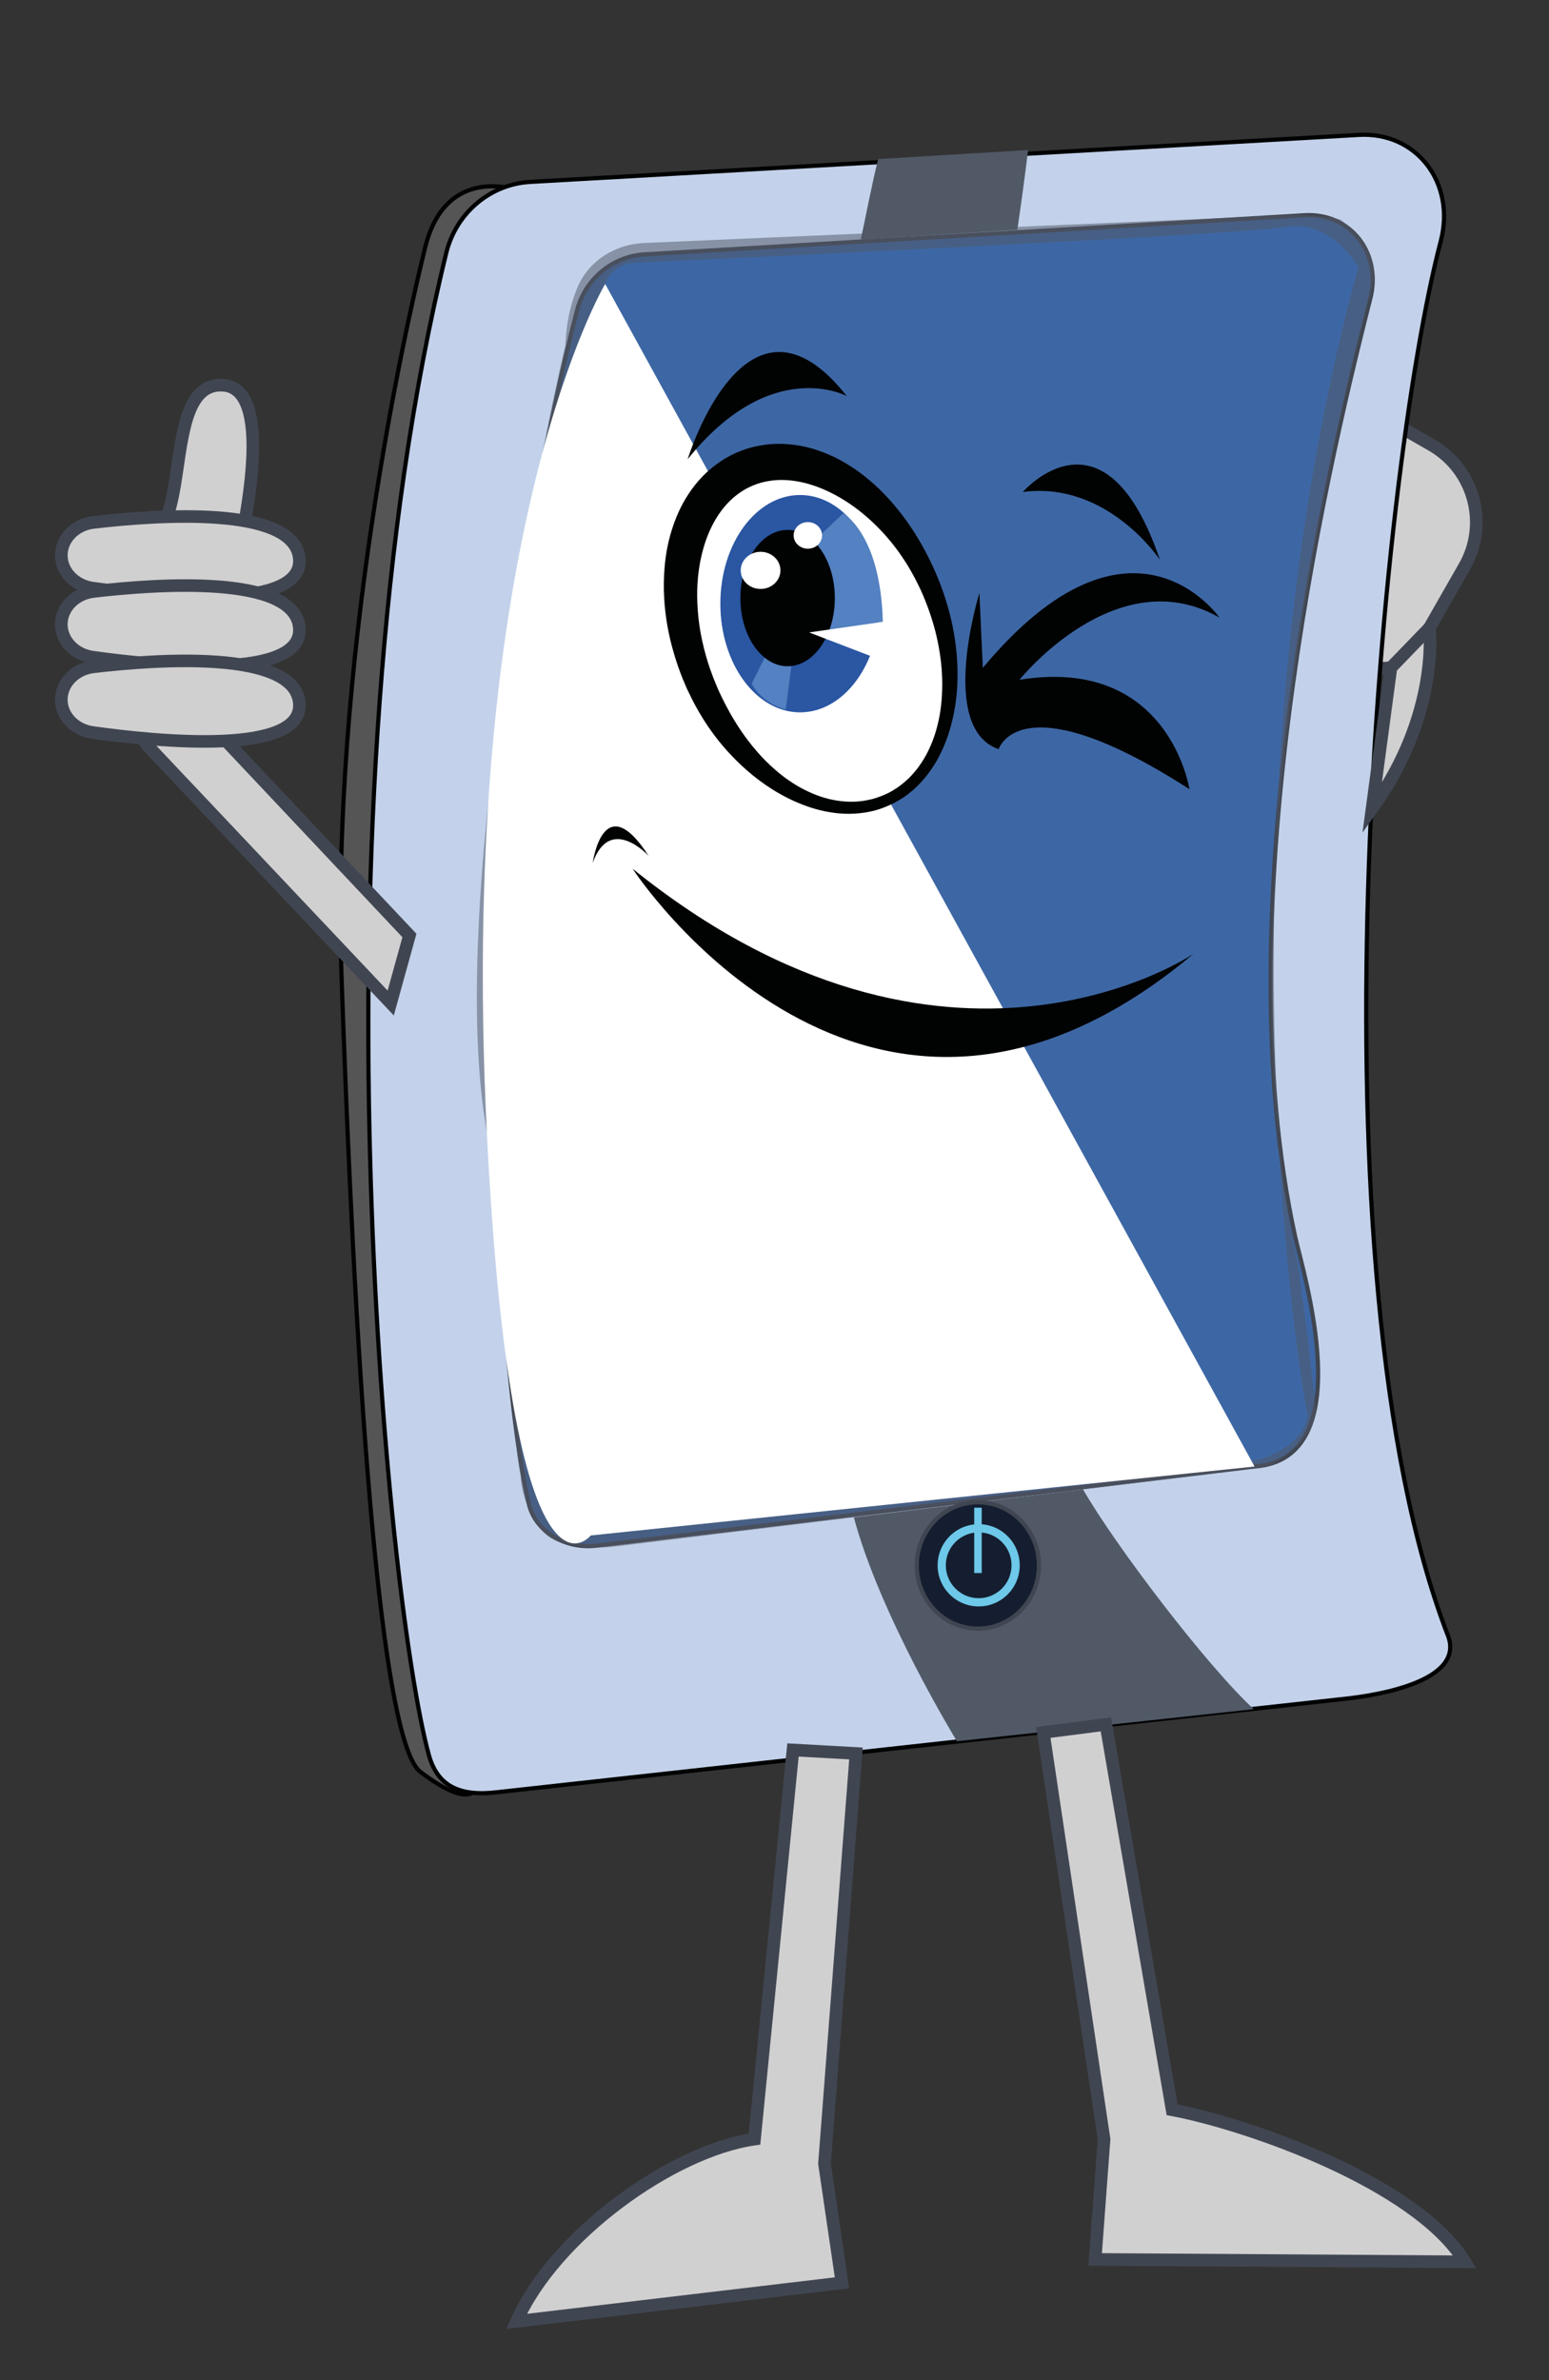
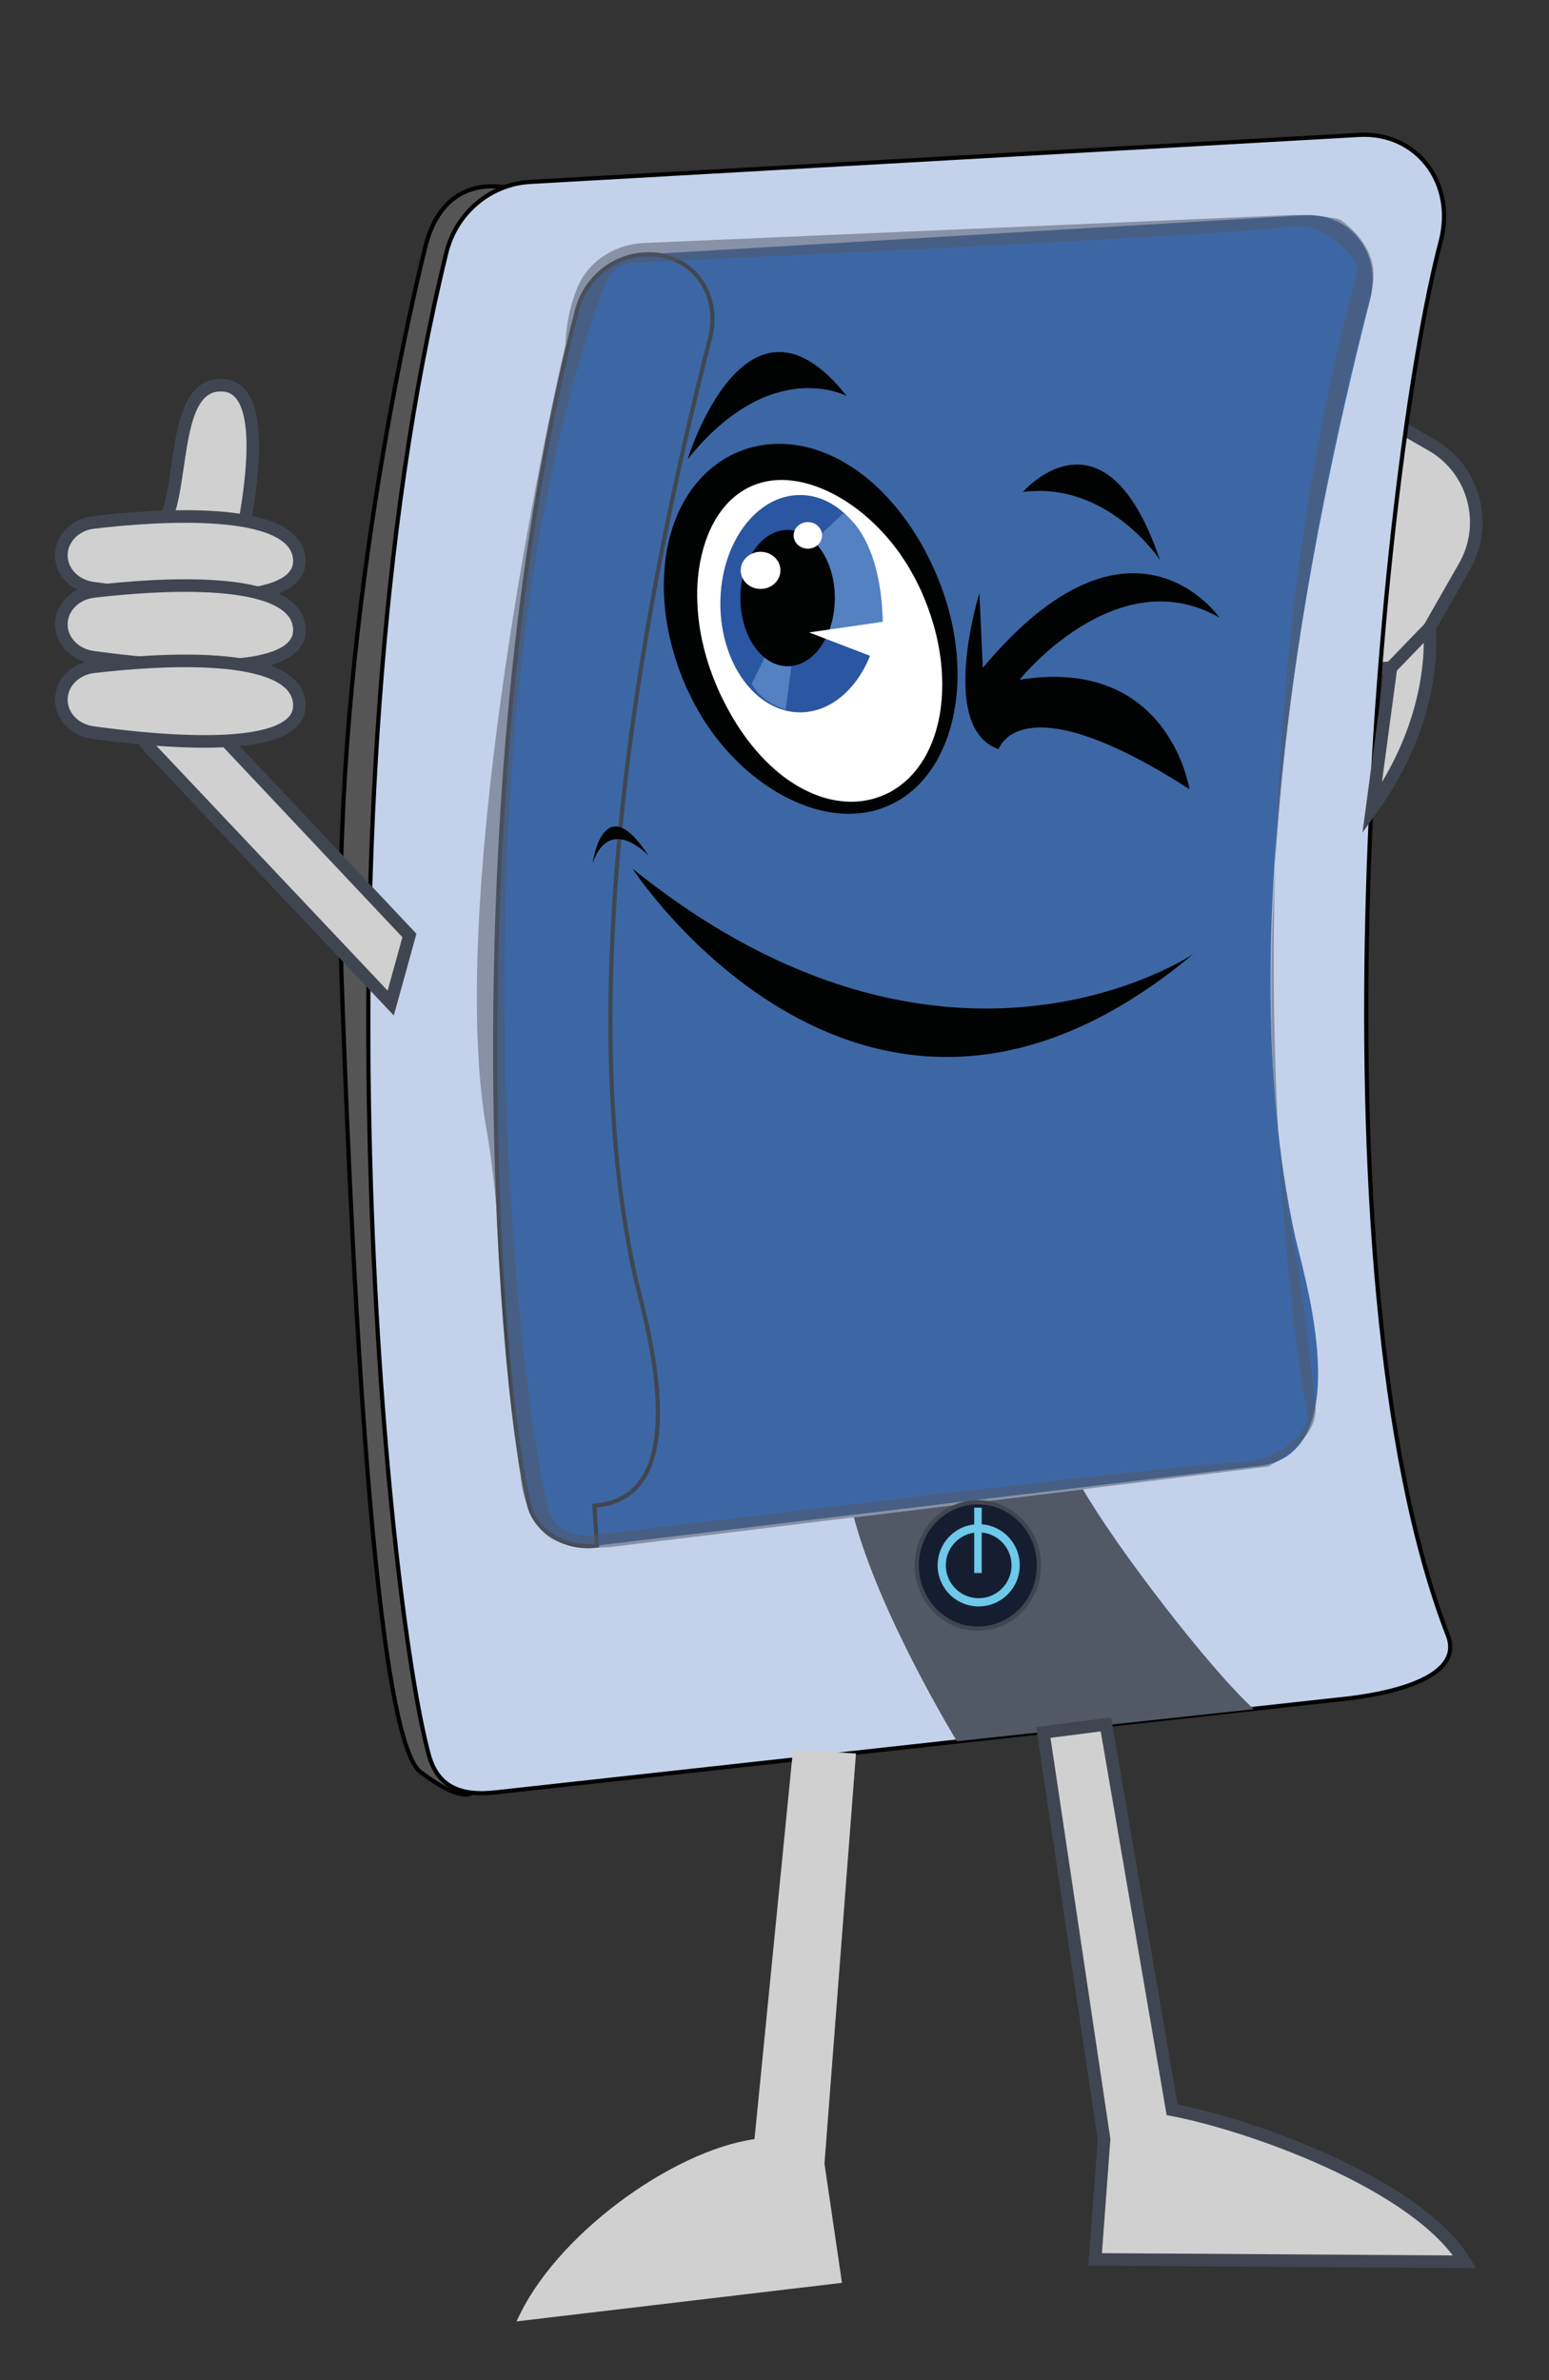
<svg xmlns="http://www.w3.org/2000/svg" xmlns:xlink="http://www.w3.org/1999/xlink" version="1.1" id="Calque_1" x="0px" y="0px" width="368.981px" height="566.93px" viewBox="0 0 368.981 566.93" enable-background="new 0 0 368.981 566.93" xml:space="preserve">
  <rect x="0" y="0" width="368.981" height="566.93" fill="#333333" stroke="none" />
  <path fill="#D1D0D1" d="M51.418,152.609c0,0,18.465-59.38,1.91-60.829c-16.556-1.448-5.588,42.699-22.534,35.109  C13.849,119.298,17.668,163.472,51.418,152.609" />
  <path fill="none" stroke="#404651" stroke-width="3" stroke-miterlimit="10" d="M51.418,152.609c0,0,18.465-59.38,1.91-60.829  c-16.556-1.448-5.588,42.699-22.534,35.109C13.849,119.298,17.668,163.472,51.418,152.609z" />
  <path fill="#D1D0D1" d="M295.369,161.497c-0.557-8.19,4.908-15.392,12.606-17.27l-8.266-4.743l0.238-0.417l-30.872-17.714  c-3.561-2.044-5.02-6.588-3.047-10.191c2.012-3.673,6.628-4.965,10.24-2.892l28.792,16.52c0.824,0.474,1.488,1.117,1.987,1.856  l1.98-3.465l-29.203-16.755c-3.562-2.044-5.021-6.588-3.047-10.192c2.011-3.673,6.628-4.964,10.24-2.892l29.417,16.879l1.673-2.926  l-30.038-17.235c-3.561-2.043-5.02-6.587-3.047-10.192c2.012-3.673,6.628-4.963,10.24-2.891l29,16.639  c1.675,0.96,2.681,2.634,2.867,4.421l13.886,7.967c10.139,5.817,13.649,18.766,7.845,28.923l-8.366,14.637  c-0.335,0.585-0.715,1.128-1.131,1.631c-0.391,4.167-3.735,7.56-8.039,7.852L295.369,161.497z" />
  <path fill="none" stroke="#404651" stroke-width="3" stroke-miterlimit="10" d="M295.369,161.497  c-0.557-8.19,4.908-15.392,12.606-17.27l-8.266-4.743l0.238-0.417l-30.872-17.714c-3.561-2.044-5.02-6.588-3.047-10.191  c2.012-3.673,6.628-4.965,10.24-2.892l28.792,16.52c0.824,0.474,1.488,1.117,1.987,1.856l1.98-3.465l-29.203-16.755  c-3.562-2.044-5.021-6.588-3.047-10.192c2.011-3.673,6.628-4.964,10.24-2.892l29.417,16.879l1.673-2.926l-30.038-17.235  c-3.561-2.043-5.02-6.587-3.047-10.192c2.012-3.673,6.628-4.963,10.24-2.891l29,16.639c1.675,0.96,2.681,2.634,2.867,4.421  l13.886,7.967c10.139,5.817,13.649,18.766,7.845,28.923l-8.366,14.637c-0.335,0.585-0.715,1.128-1.131,1.631  c-0.391,4.167-3.735,7.56-8.039,7.852L295.369,161.497z" />
  <path fill="#555556" d="M113.267,426.1l9.819-380.815c0,0-16.874-6.172-21.787,13.564c-4.806,19.307-22.612,99.026-19.909,174.752  c1.723,48.274,6.803,179.397,18.759,188.457C111.958,431.008,113.267,426.1,113.267,426.1" />
  <path fill="none" stroke="#010202" stroke-miterlimit="10" d="M113.267,426.1l9.819-380.815c0,0-16.874-6.172-21.787,13.564  c-4.806,19.307-22.612,99.026-19.909,174.752c1.723,48.274,6.803,179.397,18.759,188.457  C111.958,431.008,113.267,426.1,113.267,426.1z" />
  <path fill="#C3D2EA" d="M102.108,417.859c-10.124-37.409-28.517-224.061,4.199-357.628c2.312-9.437,10.376-16.325,19.902-16.897  L323.63,32.137c13.834-0.83,23.206,11.471,19.554,25.361c-14.689,55.877-32.009,244.93,1.723,332.093  c3.611,9.334-11.44,13.489-23.541,14.939l-202.928,22.365C109.362,427.983,104.142,425.379,102.108,417.859" />
  <path fill="none" stroke="#010202" stroke-miterlimit="10" d="M102.108,417.859c-10.124-37.409-28.517-224.061,4.199-357.628  c2.312-9.437,10.376-16.325,19.902-16.897L323.63,32.137c13.834-0.83,23.206,11.471,19.554,25.361  c-14.689,55.877-32.009,244.93,1.723,332.093c3.611,9.334-11.44,13.489-23.541,14.939l-202.928,22.365  C109.362,427.983,104.142,425.379,102.108,417.859z" />
  <path fill="#3D67A4" d="M125.996,358.316c-7.885-32.288-17.347-173.936,11.473-284.435c1.938-7.432,8.448-12.835,16.004-13.282  l157.261-9.327c10.944-0.649,18.457,8.995,15.667,19.919c-11.315,44.301-34.574,146.897-17.905,223.304  c1.841,8.439,15.835,53.026-9.648,54.821L142.208,368.15C134.639,369.095,127.589,364.839,125.996,358.316" />
-   <path fill="none" stroke="#404651" stroke-miterlimit="10" d="M125.996,358.316c-7.885-32.288-17.347-173.936,11.473-284.435  c1.938-7.432,8.448-12.835,16.004-13.282l157.261-9.327c10.944-0.649,18.457,8.995,15.667,19.919  c-11.315,44.301-34.574,146.897-17.905,223.304c1.841,8.439,15.835,53.026-9.648,54.821L142.208,368.15  C134.639,369.095,127.589,364.839,125.996,358.316z" />
+   <path fill="none" stroke="#404651" stroke-miterlimit="10" d="M125.996,358.316c-7.885-32.288-17.347-173.936,11.473-284.435  c1.938-7.432,8.448-12.835,16.004-13.282c10.944-0.649,18.457,8.995,15.667,19.919  c-11.315,44.301-34.574,146.897-17.905,223.304c1.841,8.439,15.835,53.026-9.648,54.821L142.208,368.15  C134.639,369.095,127.589,364.839,125.996,358.316z" />
  <g>
    <g>
      <defs>
        <rect id="SVGID_1_" x="203.39" y="35.73" width="95.257" height="379.026" />
      </defs>
      <clipPath id="SVGID_2_">
        <use xlink:href="#SVGID_1_" overflow="visible" />
      </clipPath>
-       <path clip-path="url(#SVGID_2_)" fill="#515967" d="M205.04,57.079c1.219-5.602,2.702-13.518,4.145-19.181l35.706-2.168    c0,0-0.909,7.837-2.547,19.001L205.04,57.079z" />
      <path clip-path="url(#SVGID_2_)" fill="#515967" d="M257.972,354.748c7.72,13.429,29.486,42.023,40.676,52.362l-70.702,7.646    c0,0-18.269-29.808-24.556-53.328L257.972,354.748z" />
    </g>
  </g>
  <g opacity="0.52">
    <g>
      <defs>
        <rect id="SVGID_3_" x="113.585" y="51.188" width="213.594" height="317.427" />
      </defs>
      <clipPath id="SVGID_4_">
        <use xlink:href="#SVGID_3_" overflow="visible" />
      </clipPath>
      <path clip-path="url(#SVGID_4_)" fill="#515967" d="M153.557,57.87l154.643-6.677c1.526-0.063,10.094,0.401,11.286,1.276    c3.231,2.369,8.946,7.779,7.447,15.518l0.05,0.103c0,0-39.324,137.473-17.655,233.504c-0.035-0.157,0.834,7.516,0.834,7.516    c0.4,0.964,3.179,25.425,3.224,26.342c0.027,0.1,0.054,0.2,0.082,0.3l-0.072,0.077c0.003,7.764-11.306,13.506-11.306,13.506    l-155.439,19.019c-4.425,0.56-9.82,0.295-13.889-1.45c0.051,0.169,0.083,0.275,0.083,0.275c-1.539-0.622-2.8-1.449-3.921-2.853    c-0.349-0.366-0.676-0.752-0.951-1.177c-3.745-5.762-3.951-11.022-3.961-11.721c-2.002-8.298-4.336-61.302-8.055-81.93    c-9.496-52.7,12.171-159.451,18.72-187.302c0.075-2.484,0.528-8.407,3.021-14.062C140.4,62.001,146.663,58.125,153.557,57.87     M130.728,359.646c1.026,3.858,5.415,6.608,9.991,6.091c0.032-0.004,0.065-0.006,0.1-0.012    c26.908-3.261,142.971-17.255,154.595-17.491c9.036-0.186,16.895-7.029,15.936-11.973c-4.938-25.481-20.227-153.95,12.221-272.741    c-3.2-4.826-8.904-10.777-17.038-9.477c-11.47,1.833-124.12,7.106-155.278,8.54l-0.063,0.003c-3.206,0.153-5.95,2.133-7.032,5.058    C106.037,170.681,122.864,330.092,130.728,359.646" />
    </g>
  </g>
  <path fill="#151E30" d="M218.378,372.884c0,8.311,6.515,15.05,14.552,15.05s14.554-6.739,14.554-15.05  c0-8.313-6.517-15.053-14.554-15.053S218.378,364.57,218.378,372.884" />
  <ellipse fill="none" stroke="#404651" stroke-miterlimit="10" cx="232.931" cy="372.884" rx="14.553" ry="15.05" />
  <path fill="#6DC8E9" d="M232.064,363.103v-3.979h1.788v3.95c5.062,0.372,9.053,4.603,9.053,9.769c0,5.413-4.378,9.8-9.779,9.8  s-9.78-4.387-9.78-9.8C223.346,367.791,227.162,363.633,232.064,363.103 M233.126,380.682c4.321,0,7.824-3.51,7.824-7.839  c0-4.082-3.118-7.437-7.098-7.803v9.65h-1.788v-9.613c-3.818,0.521-6.764,3.797-6.764,7.766  C225.301,377.172,228.806,380.682,233.126,380.682" />
  <path fill="#D1D0D1" d="M203.898,417.666l-7.501,97.7l4.167,28.393l-77.51,9.185c9.012-20.447,37.04-40.623,56.674-43.422  l9.167-92.69L203.898,417.666z" />
-   <path fill="none" stroke="#404651" stroke-width="3" stroke-miterlimit="10" d="M203.898,417.666l-7.501,97.7l4.167,28.393  l-77.51,9.185c9.012-20.447,37.04-40.623,56.674-43.422l9.167-92.69L203.898,417.666z" />
  <path fill="#D1D0D1" d="M248.524,412.65l14.471,96.911l-2.125,28.618l88.047,0.567c-11.589-18.839-51.749-32.833-69.714-36.213  l-15.774-91.794L248.524,412.65z" />
  <path fill="none" stroke="#404651" stroke-width="3" stroke-miterlimit="10" d="M248.524,412.65l14.471,96.911l-2.125,28.618  l88.047,0.567c-11.589-18.839-51.749-32.833-69.714-36.213l-15.774-91.794L248.524,412.65z" />
  <path fill="#D1D0D1" d="M97.525,222.831l-54.46-57.811l12.956-13.688c0,0,2.256-18.152-14.725-14.13l-8.861,19.319  c-3.395,7.405-1.956,16.135,3.634,22.055l57,60.343L97.525,222.831z" />
  <path fill="none" stroke="#404651" stroke-width="3" stroke-miterlimit="10" d="M97.525,222.831l-54.46-57.811l12.956-13.688  c0,0,2.256-18.152-14.725-14.13l-8.861,19.319c-3.395,7.405-1.956,16.135,3.634,22.055l57,60.343L97.525,222.831z" />
  <path fill="#D1D0D1" d="M340.496,149.562c0,0,2.593,20.467-13.659,43.013l4.49-33.529L340.496,149.562z" />
  <path fill="none" stroke="#404651" stroke-width="3" stroke-miterlimit="10" d="M340.496,149.562c0,0,2.593,20.467-13.659,43.013  l4.49-33.529L340.496,149.562z" />
  <path fill="#D1D0D1" d="M14.614,132.274c0-3.965,3.272-7.324,7.656-7.837c15.178-1.773,47.741-4.087,49.019,8.51  c1.293,12.762-33.536,9.322-49.214,7.139C17.78,139.488,14.614,136.174,14.614,132.274" />
  <path fill="none" stroke="#404651" stroke-width="3" stroke-miterlimit="10" d="M14.614,132.274c0-3.965,3.272-7.324,7.656-7.837  c15.178-1.773,47.741-4.087,49.019,8.51c1.293,12.762-33.536,9.322-49.214,7.139C17.78,139.488,14.614,136.174,14.614,132.274z" />
  <path fill="#D1D0D1" d="M14.614,148.722c0-3.964,3.272-7.324,7.656-7.836c15.178-1.773,47.741-4.086,49.019,8.511  c1.293,12.762-33.536,9.322-49.214,7.138C17.78,155.936,14.614,152.622,14.614,148.722" />
  <path fill="none" stroke="#404651" stroke-width="3" stroke-miterlimit="10" d="M14.614,148.722c0-3.964,3.272-7.324,7.656-7.836  c15.178-1.773,47.741-4.086,49.019,8.511c1.293,12.762-33.536,9.322-49.214,7.138C17.78,155.936,14.614,152.622,14.614,148.722z" />
  <path fill="#D1D0D1" d="M14.614,166.666c0-3.964,3.272-7.324,7.656-7.836c15.178-1.774,47.741-4.086,49.019,8.511  c1.293,12.761-33.536,9.322-49.214,7.138C17.78,173.88,14.614,170.565,14.614,166.666" />
  <path fill="none" stroke="#404651" stroke-width="3" stroke-miterlimit="10" d="M14.614,166.666c0-3.964,3.272-7.324,7.656-7.836  c15.178-1.774,47.741-4.086,49.019,8.511c1.293,12.761-33.536,9.322-49.214,7.138C17.78,173.88,14.614,170.565,14.614,166.666z" />
  <g>
    <g>
      <defs>
-         <rect id="SVGID_5_" x="115.006" y="67.646" width="183.839" height="299.982" />
-       </defs>
+         </defs>
      <clipPath id="SVGID_6_">
        <use xlink:href="#SVGID_5_" overflow="visible" />
      </clipPath>
      <path clip-path="url(#SVGID_6_)" fill="#FFFFFF" d="M144.16,67.644l154.686,281.674l-158.126,16.419    c0,0-18.793,23.636-24.764-96.239C108.831,126.464,144.16,67.644,144.16,67.644" />
    </g>
  </g>
  <path fill="#FFFFFF" d="M166.813,162.839c9.232,21.824,28.972,34.311,44.089,27.891c15.117-6.42,19.888-29.316,10.655-51.139  c-9.232-21.824-28.972-34.312-44.089-27.891C162.352,118.119,157.581,141.015,166.813,162.839" />
  <path fill="#010202" d="M163.71,164.222c0,0,0.399,0.818,1.148,2.351c0.842,1.646,2.056,3.923,3.941,6.657  c1.857,2.739,4.403,5.883,7.758,9.037c3.353,3.137,7.563,6.291,12.739,8.608c2.583,1.149,5.4,2.117,8.438,2.593  c3.021,0.526,6.269,0.525,9.489-0.142c1.621-0.32,3.186-0.872,4.749-1.579c0.362-0.179,0.703-0.318,1.088-0.532l1.147-0.641  c0.728-0.462,1.452-0.913,2.128-1.454c2.756-2.085,5.022-4.849,6.799-7.907c0.863-1.546,1.613-3.164,2.262-4.832  c0.625-1.677,1.126-3.406,1.54-5.165c0.803-3.522,1.185-7.174,1.158-10.848c-0.004-3.674-0.43-7.366-1.137-11.014  c-0.743-3.641-1.81-7.231-3.167-10.714c-2.748-6.945-6.553-13.557-11.554-19.225c-2.498-2.829-5.313-5.397-8.435-7.575  c-1.576-1.064-3.213-2.052-4.927-2.904c-1.73-0.823-3.523-1.528-5.372-2.082c-3.709-1.044-7.681-1.457-11.538-0.876  c-1.923,0.274-3.814,0.758-5.591,1.468l-0.334,0.128l-0.167,0.064l-0.084,0.032l-0.216,0.096l-0.536,0.248l-0.536,0.247  l-0.268,0.123l-0.339,0.183c-0.447,0.25-0.895,0.5-1.341,0.748l-1.179,0.77c-3.074,2.105-5.553,4.784-7.382,7.621  c-1.876,2.826-3.119,5.803-4.014,8.688c-0.901,2.889-1.388,5.716-1.635,8.394c-0.251,2.679-0.271,5.214-0.137,7.573  c0.26,4.723,1.078,8.739,1.951,11.964c0.877,3.227,1.794,5.682,2.458,7.332c0.68,1.646,1.068,2.51,1.068,2.51L163.71,164.222z   M169.94,161.51c0,0-0.291-0.799-0.839-2.296c-0.516-1.505-1.218-3.737-1.844-6.624c-0.631-2.884-1.135-6.441-1.186-10.49  c-0.046-4.035,0.458-8.6,1.979-13.105c1.521-4.475,4.167-8.909,8.243-11.681l0.766-0.502c0.234-0.126,0.469-0.257,0.7-0.395  l0.172-0.106l0.267-0.126l0.53-0.253l0.535-0.254c0.151-0.067-0.129,0.055-0.081,0.036l0.055-0.021l0.109-0.042l0.22-0.084  c1.16-0.486,2.395-0.812,3.674-1.01c2.558-0.425,5.321-0.255,8.118,0.396c5.604,1.329,11.289,4.608,16.139,9.101  c2.438,2.239,4.687,4.786,6.675,7.558c0.971,1.404,1.942,2.823,2.772,4.33c0.444,0.748,0.825,1.493,1.223,2.241  c0.389,0.724,0.798,1.641,1.155,2.358c1.426,3.151,2.593,6.427,3.465,9.769c0.837,3.347,1.421,6.76,1.587,10.169  c0.192,3.408,0.004,6.805-0.574,10.088c-0.317,1.635-0.727,3.239-1.243,4.793c-0.533,1.546-1.176,3.038-1.934,4.449  c-1.536,2.804-3.533,5.294-5.961,7.127c-0.586,0.48-1.234,0.88-1.855,1.284l-0.941,0.531c-0.314,0.177-0.71,0.336-1.058,0.505  c-1.327,0.582-2.736,1.071-4.15,1.329c-2.828,0.585-5.699,0.462-8.378-0.086c-2.688-0.536-5.176-1.583-7.427-2.788  c-2.247-1.232-4.261-2.67-6.03-4.206c-1.773-1.526-3.334-3.117-4.689-4.703c-2.724-3.169-4.688-6.245-6.168-8.836  c-1.453-2.6-2.475-4.746-3.075-6.147c-0.635-1.542-0.974-2.363-0.974-2.363L169.94,161.51z" />
  <path fill="#010202" d="M201.705,94.345c0,0-18.013-9.775-37.899,15.039C163.806,109.384,177.689,63.89,201.705,94.345" />
  <path fill="#010202" d="M276.293,133.35c0,0-12.384-18.798-32.647-16.166C243.646,117.184,263.159,94.625,276.293,133.35" />
  <path fill="#2A56A2" d="M171.594,143.794c0,14.297,8.501,25.886,18.987,25.886c10.487,0,18.988-11.589,18.988-25.886  s-8.501-25.887-18.988-25.887C180.095,117.907,171.594,129.497,171.594,143.794" />
  <path fill="#5381C1" d="M189.647,132.877l11.207-10.604c0,0,8.925,4.897,9.442,25.84l-13.801,2.23l-8.386-15.079L189.647,132.877z" />
  <path fill="#5381C1" d="M183.422,154.086l-4.357,8.733c0,0,1.867,4.367,8.093,6.238l1.867-14.347L183.422,154.086z" />
  <path fill="#010202" d="M176.369,142.462c0,8.966,5.035,16.234,11.247,16.234s11.247-7.269,11.247-16.234  c0-8.966-5.035-16.234-11.247-16.234S176.369,133.496,176.369,142.462" />
  <path fill="#FFFFFF" d="M176.447,135.861c0,2.443,2.118,4.423,4.731,4.423c2.61,0,4.729-1.979,4.729-4.423  c0-2.444-2.118-4.423-4.729-4.423C178.565,131.438,176.447,133.417,176.447,135.861" />
  <polygon fill="#FFFFFF" points="210.297,148.113 192.735,150.641 210.297,157.382 " />
  <path fill="#FFFFFF" d="M189.047,127.529c0,1.749,1.518,3.168,3.388,3.168c1.872,0,3.389-1.419,3.389-3.168  c0-1.75-1.517-3.168-3.389-3.168C190.564,124.36,189.047,125.779,189.047,127.529" />
  <path fill="#010202" d="M154.521,203.869c0,0-9.167-10.021-13.335,1.67C141.186,205.54,143.686,187.168,154.521,203.869" />
  <path fill="#010202" d="M237.889,178.452c0,0,4.966-16.533,45.446,9.532c0,0-4.839-31.802-40.48-26.065  c0,0,23.046-28.821,47.619-14.817c0,0-21.014-30.416-56.361,11.987l-0.813-17.83C233.299,141.258,223.292,173.438,237.889,178.452" />
  <path fill="#010202" d="M284.313,227.189c0,0-58.792,40.075-133.631-20.271C150.682,206.918,206.346,292.525,284.313,227.189" />
</svg>